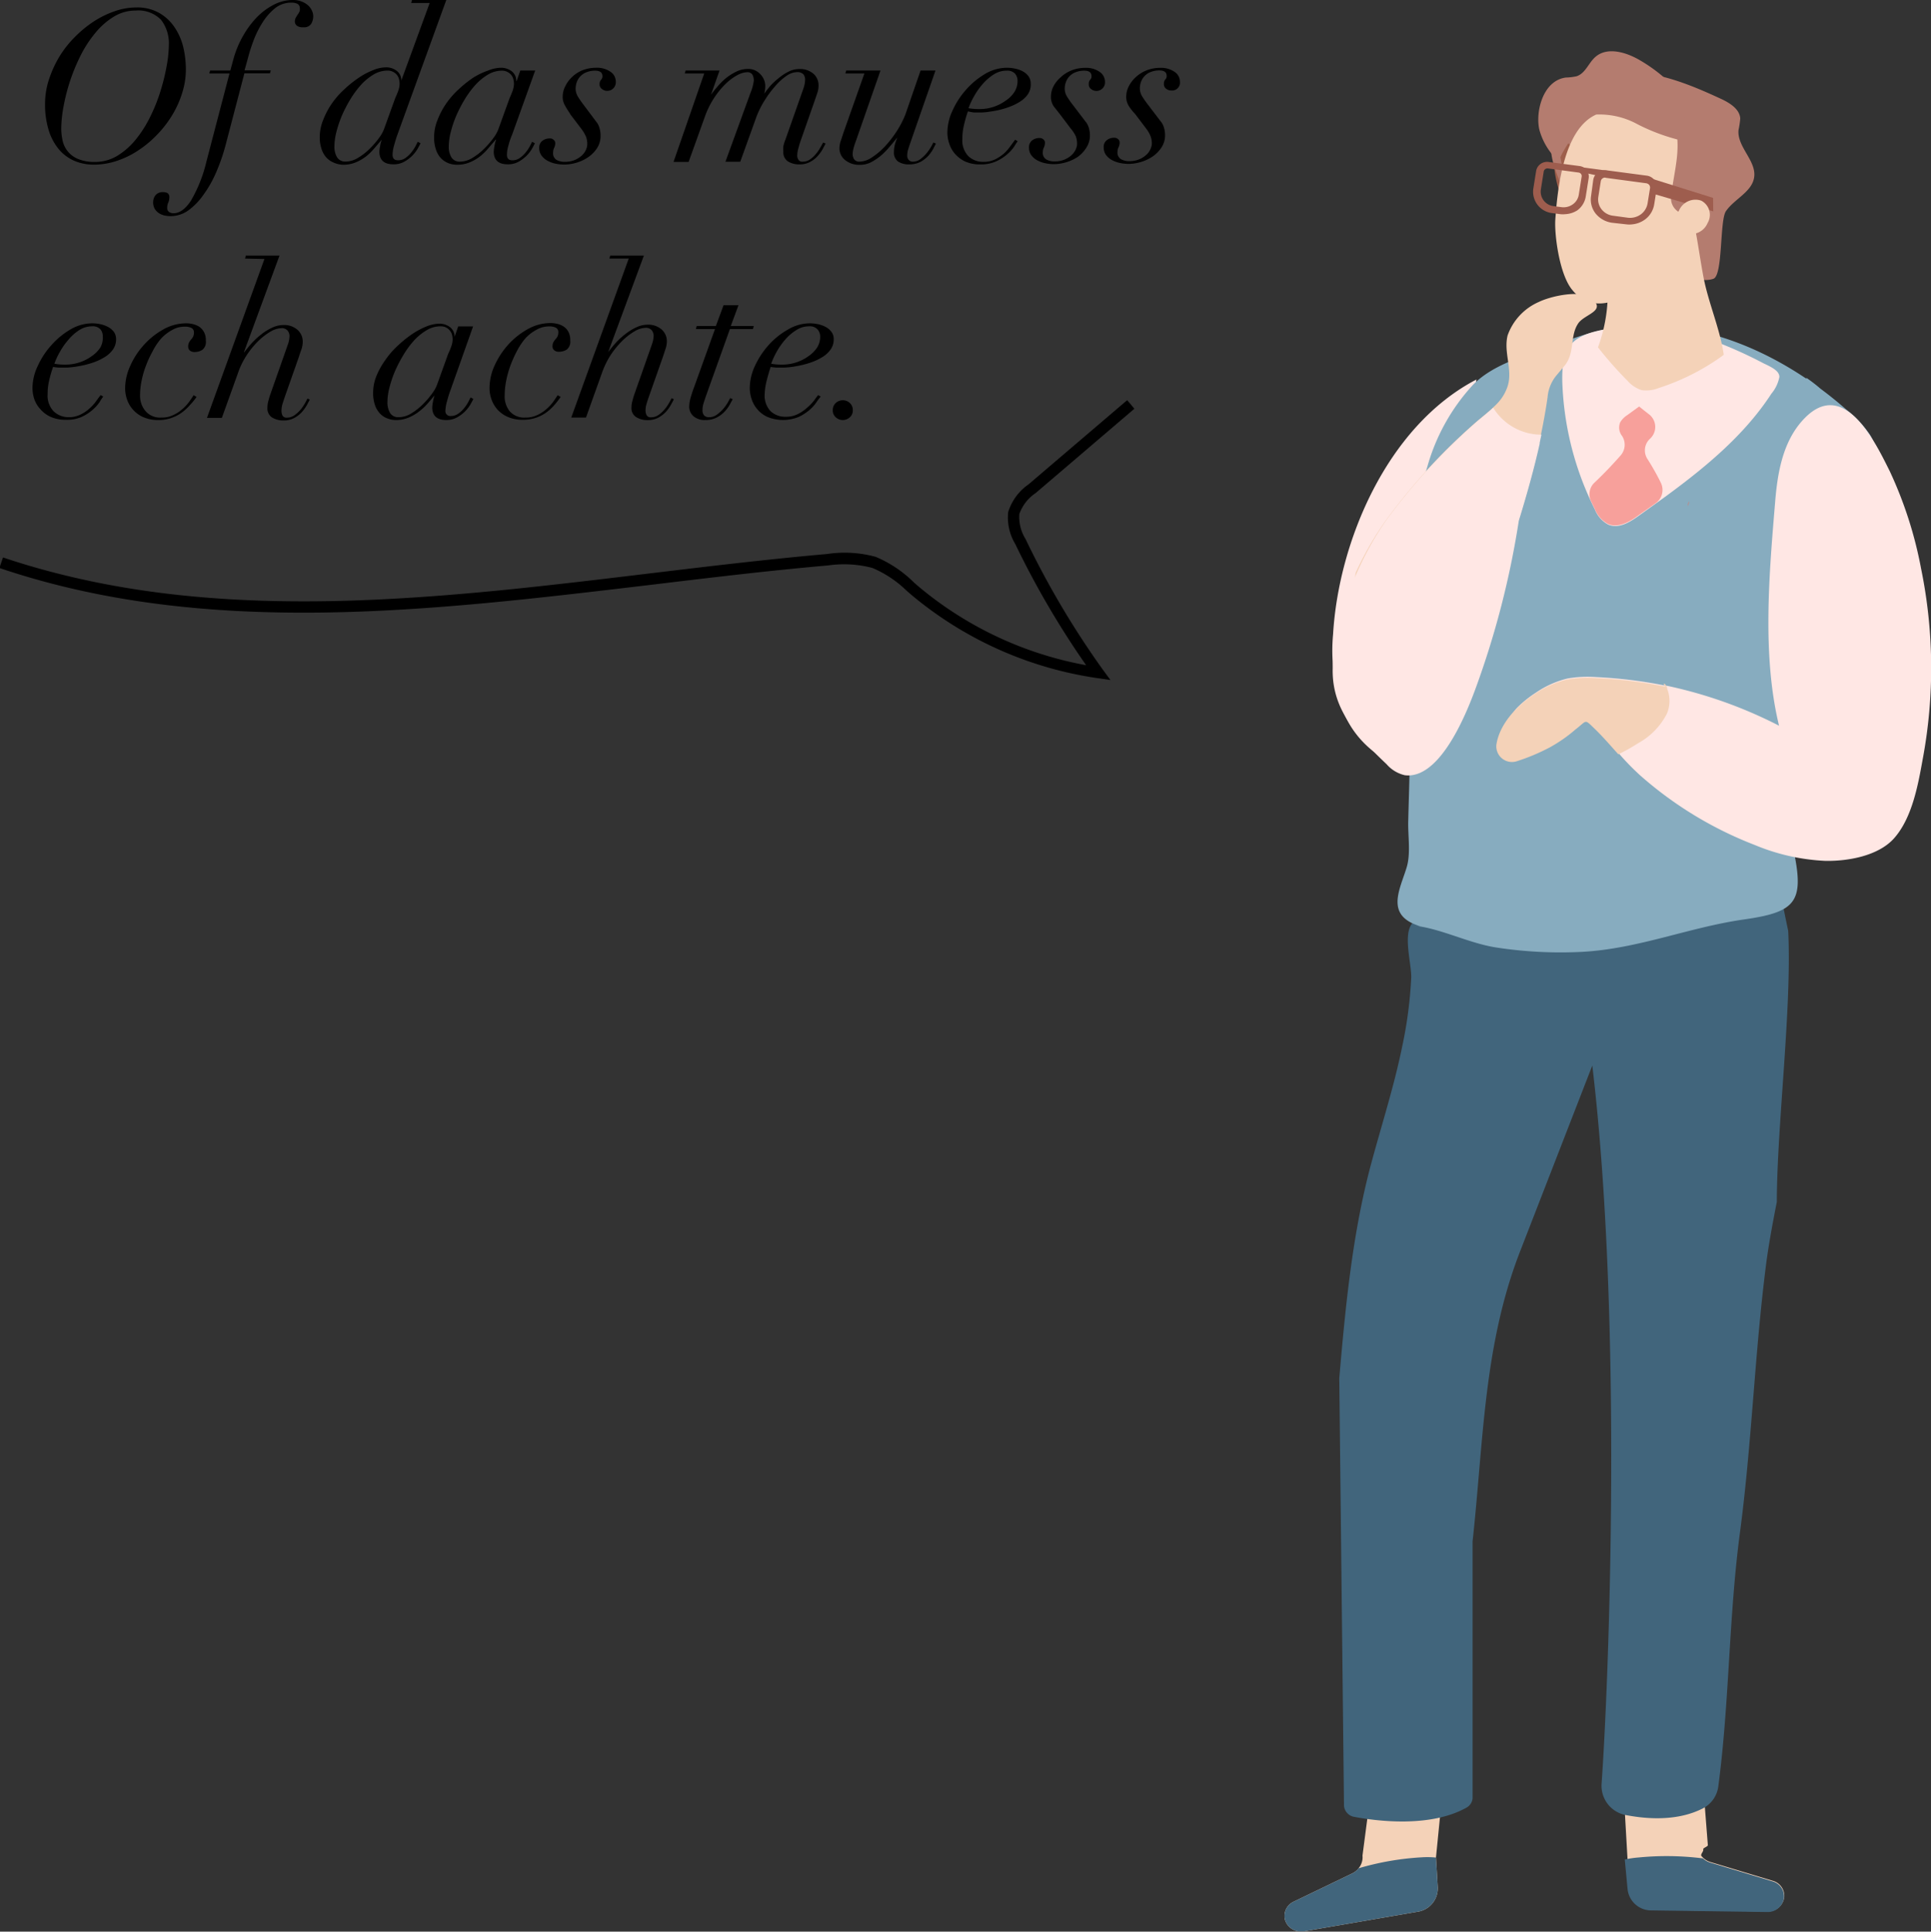
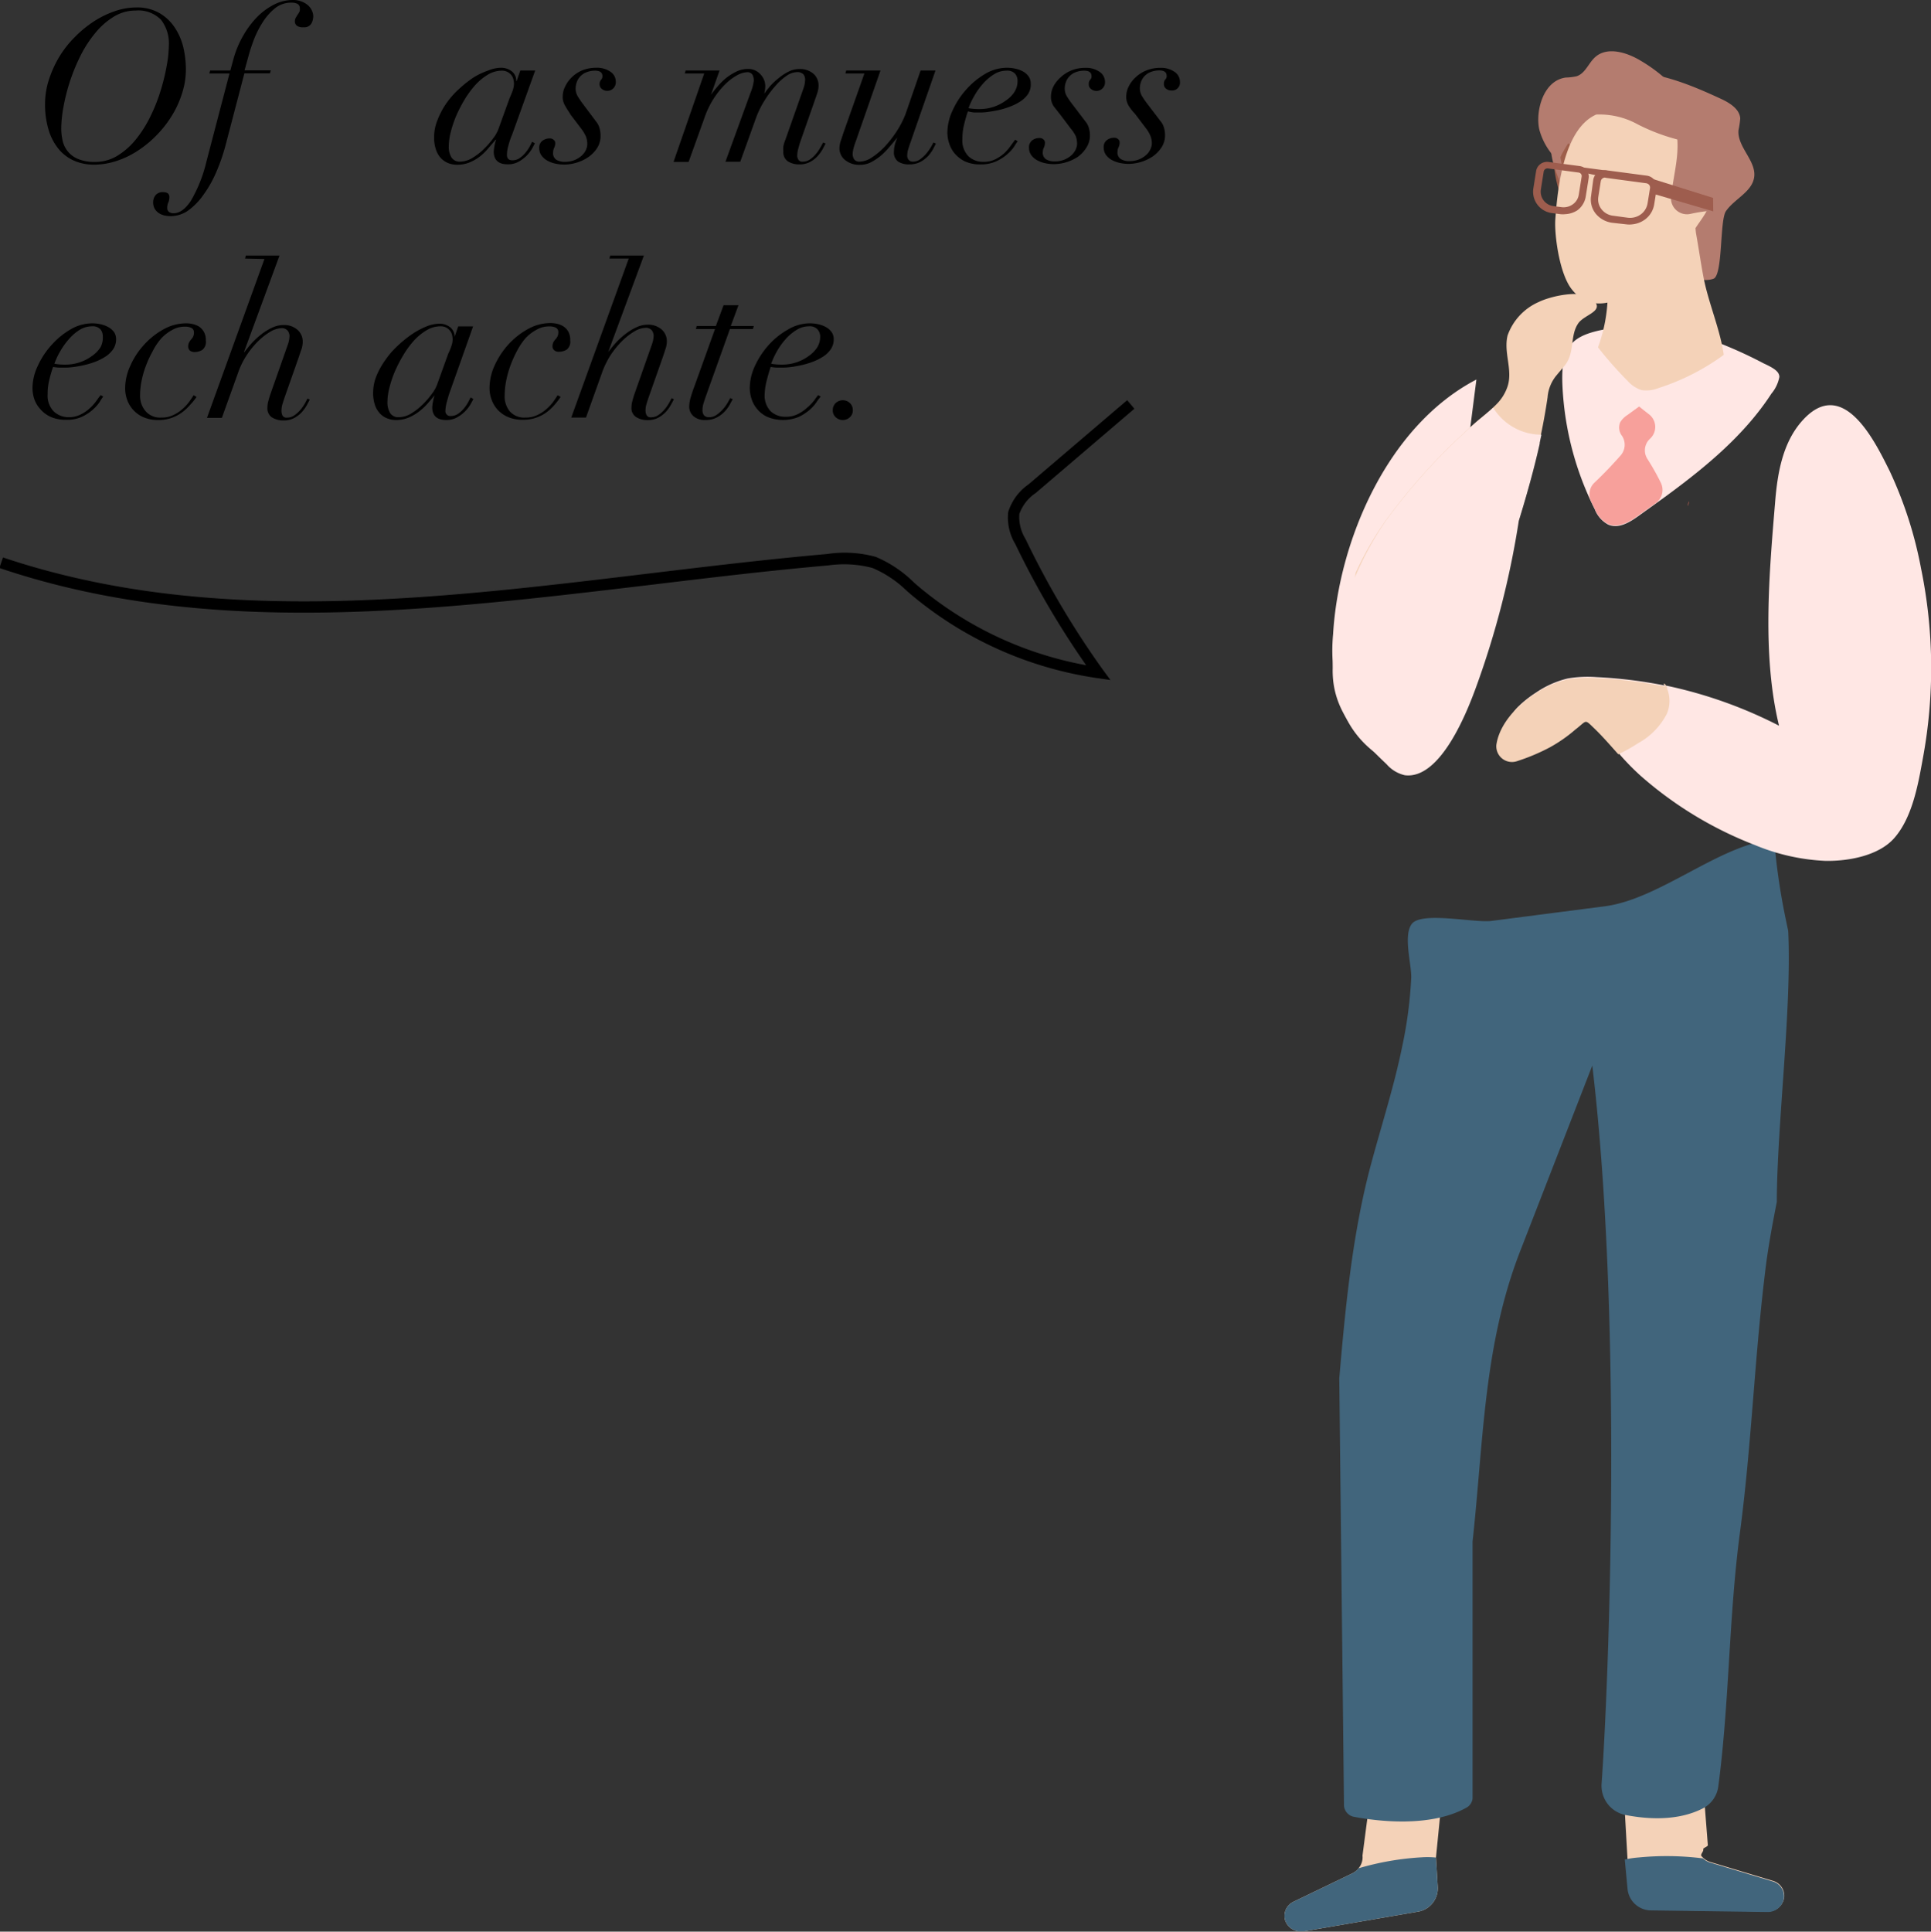
<svg xmlns="http://www.w3.org/2000/svg" id="Ebene_1" data-name="Ebene 1" viewBox="0 0 225.43 225.48">
  <rect x="0" y="0" width="225.43" height="225.48" fill="#333333" stroke="none" />
  <defs>
    <style>.cls-1{fill:#f4d2b8;}.cls-2{fill:#41657c;}.cls-3{fill:#ffe7e4;}.cls-4{fill:#87acbf;}.cls-5{fill:#9e5f4b;}.cls-6{fill:#b47c6f;}.cls-7{fill:#9e5d4e;}.cls-8{fill:#f7a09b;}.cls-9{fill:#e96c5a;}</style>
  </defs>
  <path d="M5.71,9.3a12.9,12.9,0,0,1,1.2-2.65A12.21,12.21,0,0,1,8.72,4.34a13.16,13.16,0,0,1,2.22-1.83,11.12,11.12,0,0,1,2.45-1.2A7.72,7.72,0,0,1,15.9.87a5.19,5.19,0,0,1,2.72.66,5.4,5.4,0,0,1,1.79,1.7,7.13,7.13,0,0,1,1,2.33,11.54,11.54,0,0,1,.29,2.52,9.08,9.08,0,0,1-.41,2.7,11.4,11.4,0,0,1-1.14,2.58,12.82,12.82,0,0,1-1.75,2.3,12.66,12.66,0,0,1-2.22,1.87,10.54,10.54,0,0,1-2.52,1.24,8.43,8.43,0,0,1-2.72.45,5.75,5.75,0,0,1-2.29-.46A4.94,4.94,0,0,1,6.85,17.4a6.41,6.41,0,0,1-1.17-2.22,10.22,10.22,0,0,1-.42-3.07A9.07,9.07,0,0,1,5.71,9.3Zm1.61,7.16a3,3,0,0,0,1.83,2.11,4.88,4.88,0,0,0,1.93.33,4.94,4.94,0,0,0,2.67-.75,8.4,8.4,0,0,0,2.16-1.94,13.91,13.91,0,0,0,1.68-2.69,19.84,19.84,0,0,0,1.18-3,23.79,23.79,0,0,0,.7-2.9,13.91,13.91,0,0,0,.24-2.32,4.48,4.48,0,0,0-.92-3,3.71,3.71,0,0,0-2.94-1.07,4.84,4.84,0,0,0-2.57.72,8.48,8.48,0,0,0-2.15,1.89A13.89,13.89,0,0,0,9.41,6.48a22.24,22.24,0,0,0-2,6A14.64,14.64,0,0,0,7.15,15,6.67,6.67,0,0,0,7.32,16.46Z" />
  <path d="M27.26,6.86a11.58,11.58,0,0,1,1.12-2.68A10.82,10.82,0,0,1,30,2,7.81,7.81,0,0,1,32,.53,4.83,4.83,0,0,1,34.15,0a2.7,2.7,0,0,1,1.09.19A2.34,2.34,0,0,1,36,.66a1.78,1.78,0,0,1,.43.62,1.54,1.54,0,0,1,.14.63,1.78,1.78,0,0,1-.23.85.94.94,0,0,1-.89.42A1.17,1.17,0,0,1,34.66,3a.63.63,0,0,1-.24-.48,1,1,0,0,1,.1-.44l.21-.35a1.8,1.8,0,0,0,.2-.31A.65.65,0,0,0,35,1a.57.57,0,0,0-.29-.56,1.51,1.51,0,0,0-.65-.13,3,3,0,0,0-2,.69,6.83,6.83,0,0,0-1.44,1.67,11.32,11.32,0,0,0-1,2c-.25.67-.43,1.22-.55,1.65l-.52,1.89h3.06l-.1.35H28.53L26.32,17a22,22,0,0,1-1.07,3.08,13.45,13.45,0,0,1-1.48,2.63A7.68,7.68,0,0,1,22,24.55a3.56,3.56,0,0,1-2.08.68,3.27,3.27,0,0,1-.68-.07,2.12,2.12,0,0,1-.66-.26,1.59,1.59,0,0,1-.5-.5,1.49,1.49,0,0,1-.2-.81,1.28,1.28,0,0,1,.29-.82,1.07,1.07,0,0,1,.88-.34,1,1,0,0,1,.52.12.58.58,0,0,1,.2.52,1.45,1.45,0,0,1-.12.56,1.47,1.47,0,0,0-.13.64.54.54,0,0,0,.21.47.91.91,0,0,0,.54.15c.69,0,1.36-.48,2-1.43a16.61,16.61,0,0,0,1.83-4.61L26.79,8.58H24.43l.1-.35h2.36Z" />
-   <path d="M46,17a4,4,0,0,0-.17,1.06c0,.44.21.65.63.65a1.47,1.47,0,0,0,.89-.28,3.52,3.52,0,0,0,.68-.65,5,5,0,0,0,.48-.72l.26-.51.32.17c-.08.18-.21.42-.37.7a4,4,0,0,1-.65.81,4.27,4.27,0,0,1-.92.67,2.5,2.5,0,0,1-1.22.28c-1.09,0-1.64-.49-1.64-1.49a4.58,4.58,0,0,1,.08-.61,4,4,0,0,1,.2-.78h0l-.8.93a7,7,0,0,1-1,1,5.37,5.37,0,0,1-1.23.72,3.73,3.73,0,0,1-1.49.28A2.81,2.81,0,0,1,39,19a2.49,2.49,0,0,1-.86-.57,2.69,2.69,0,0,1-.59-1A4.23,4.23,0,0,1,37.33,16a5.2,5.2,0,0,1,.4-2,9,9,0,0,1,1-1.9,9.73,9.73,0,0,1,1.47-1.68,13.69,13.69,0,0,1,1.69-1.35,8.36,8.36,0,0,1,1.69-.89,4,4,0,0,1,1.48-.32,2,2,0,0,1,1.27.42,1.38,1.38,0,0,1,.52,1.12h0L50.16.35H48l.1-.35h4L46.38,15.76C46.23,16.19,46.1,16.61,46,17Zm.57-6.66a2.17,2.17,0,0,0,.08-.58,2.1,2.1,0,0,0-.06-.48,1.29,1.29,0,0,0-.66-.87,1.37,1.37,0,0,0-.72-.17,3.2,3.2,0,0,0-1.6.46,6.57,6.57,0,0,0-1.47,1.21,11.14,11.14,0,0,0-1.25,1.7,15.44,15.44,0,0,0-1,1.94,13.61,13.61,0,0,0-.63,1.9,7,7,0,0,0-.22,1.62,2.37,2.37,0,0,0,.31,1.29,1.12,1.12,0,0,0,1,.5,2.85,2.85,0,0,0,1.47-.45,7,7,0,0,0,1.36-1.07,9.85,9.85,0,0,0,1.07-1.24,4.17,4.17,0,0,0,.57-1l1.32-3.65Q46.48,10.7,46.57,10.35Z" />
  <path d="M59.35,17a4,4,0,0,0-.17,1.06c0,.44.21.65.63.65a1.47,1.47,0,0,0,.89-.28,3.52,3.52,0,0,0,.68-.65,4.29,4.29,0,0,0,.48-.72l.26-.51.32.17c-.08.18-.21.42-.37.7a4,4,0,0,1-.65.81,4.27,4.27,0,0,1-.92.67,2.5,2.5,0,0,1-1.22.28c-1.09,0-1.64-.49-1.64-1.49a4.58,4.58,0,0,1,.08-.61,4,4,0,0,1,.2-.78h-.05l-.8.93a7,7,0,0,1-1,1,5.37,5.37,0,0,1-1.23.72,3.73,3.73,0,0,1-1.49.28,2.81,2.81,0,0,1-1-.18,2.49,2.49,0,0,1-.86-.57,2.69,2.69,0,0,1-.59-1A4.23,4.23,0,0,1,50.68,16a5.2,5.2,0,0,1,.4-2,9,9,0,0,1,1-1.9,9.73,9.73,0,0,1,1.47-1.68,13.69,13.69,0,0,1,1.69-1.35A8.36,8.36,0,0,1,57,8.23a4,4,0,0,1,1.48-.32,2,2,0,0,1,1.27.42,1.38,1.38,0,0,1,.52,1.12h.05l.42-1.22h1.74l-2.71,7.53C59.58,16.19,59.45,16.61,59.35,17Zm.57-6.66A2.17,2.17,0,0,0,60,9.77a2.1,2.1,0,0,0-.06-.48,1.29,1.29,0,0,0-.66-.87,1.37,1.37,0,0,0-.72-.17,3.2,3.2,0,0,0-1.6.46,6.57,6.57,0,0,0-1.47,1.21,11.14,11.14,0,0,0-1.25,1.7,16.91,16.91,0,0,0-1,1.94,13.61,13.61,0,0,0-.63,1.9,7,7,0,0,0-.22,1.62,2.37,2.37,0,0,0,.31,1.29,1.13,1.13,0,0,0,1,.5,2.85,2.85,0,0,0,1.47-.45,7,7,0,0,0,1.36-1.07,9.85,9.85,0,0,0,1.07-1.24,4.17,4.17,0,0,0,.57-1l1.32-3.65Q59.83,10.7,59.92,10.35Z" />
  <path d="M66,12.39a2,2,0,0,1-.31-1.15,2.61,2.61,0,0,1,.3-1.17A3.68,3.68,0,0,1,66.77,9,4,4,0,0,1,68,8.2a4.35,4.35,0,0,1,1.58-.29,2.76,2.76,0,0,1,1.68.46,1.39,1.39,0,0,1,.63,1.18,1,1,0,0,1-1.62.84A.66.66,0,0,1,70,9.82a.7.7,0,0,1,.17-.51.58.58,0,0,0,.16-.41c0-.43-.28-.65-.85-.65a2.67,2.67,0,0,0-1,.18,1.92,1.92,0,0,0-.72.47,1.89,1.89,0,0,0-.42.67,2.21,2.21,0,0,0-.14.75,1.8,1.8,0,0,0,.25.93,10.85,10.85,0,0,0,.69,1L69.6,14.2A2,2,0,0,1,70,15a2.91,2.91,0,0,1,.11.83,2.6,2.6,0,0,1-.42,1.48,3.69,3.69,0,0,1-1.06,1.06,4.82,4.82,0,0,1-1.36.63,5,5,0,0,1-1.38.21,4.94,4.94,0,0,1-1.1-.12,3.34,3.34,0,0,1-.93-.36,2.12,2.12,0,0,1-.66-.6,1.48,1.48,0,0,1-.25-.83,1,1,0,0,1,.36-.86,1.43,1.43,0,0,1,.91-.28.59.59,0,0,1,.41.16.46.46,0,0,1,.19.38,1.18,1.18,0,0,1-.13.56,1.34,1.34,0,0,0-.12.56.89.89,0,0,0,.38.83,1.91,1.91,0,0,0,1,.24,3,3,0,0,0,1.11-.2,2.9,2.9,0,0,0,.82-.5,2.06,2.06,0,0,0,.51-.67,1.74,1.74,0,0,0,.17-.69,2.36,2.36,0,0,0-.16-.9,4.69,4.69,0,0,0-.53-.89l-1.25-1.64C66.39,13,66.17,12.72,66,12.39Z" />
  <path d="M79.94,8.58l.1-.35H84L83,11.06h0c.2-.28.45-.59.75-.94a8,8,0,0,1,1-1,6.64,6.64,0,0,1,1.21-.76,3,3,0,0,1,1.3-.31,1.87,1.87,0,0,1,1.45.56A2,2,0,0,1,89.34,10a4,4,0,0,1-.12.94h0c.16-.24.39-.53.67-.87a7.79,7.79,0,0,1,1-.94,5.88,5.88,0,0,1,1.15-.76,2.74,2.74,0,0,1,1.24-.31A2.38,2.38,0,0,1,95,8.64,1.81,1.81,0,0,1,95.56,10a2.63,2.63,0,0,1-.14.83c-.09.28-.2.6-.34,1l-1.61,4.6c-.1.29-.19.58-.27.9a3.08,3.08,0,0,0-.13.84.89.89,0,0,0,.13.46.52.52,0,0,0,.52.24,1.42,1.42,0,0,0,.82-.25,2.92,2.92,0,0,0,.67-.6,4.62,4.62,0,0,0,.52-.73c.15-.26.27-.47.37-.66l.28.13-.35.66a4.14,4.14,0,0,1-.58.8,3.26,3.26,0,0,1-.89.69,2.55,2.55,0,0,1-1.24.28A2.45,2.45,0,0,1,92,18.85a1.26,1.26,0,0,1-.55-1.15,4.21,4.21,0,0,1,0-.62,4.28,4.28,0,0,1,.25-.8l2.09-5.94a3.38,3.38,0,0,0,.2-1,1,1,0,0,0-.2-.67,1,1,0,0,0-.77-.25,2.23,2.23,0,0,0-1.18.42A6.71,6.71,0,0,0,90.55,10a12.06,12.06,0,0,0-1.26,1.68,10.89,10.89,0,0,0-1,2l-1.87,5.2H84.69l2.91-8A5.59,5.59,0,0,0,88,9.42a1.37,1.37,0,0,0-.17-.72.7.7,0,0,0-.63-.27,2.61,2.61,0,0,0-1.1.33,6.27,6.27,0,0,0-1.36,1,9.69,9.69,0,0,0-1.35,1.64,10.06,10.06,0,0,0-1.13,2.3l-1.87,5.2H78.63L82.21,8.58Z" />
  <path d="M102.79,8.23l-2.86,8.2a9,9,0,0,0-.3.94,3.06,3.06,0,0,0-.09.61,1.12,1.12,0,0,0,.18.62.73.73,0,0,0,.64.27,2.71,2.71,0,0,0,1.45-.51,8.53,8.53,0,0,0,1.53-1.3,12.91,12.91,0,0,0,1.37-1.78,11,11,0,0,0,1-1.95l1.76-5.1h1.74l-2.93,8.43c-.09.25-.17.5-.25.76a2.42,2.42,0,0,0-.12.73.75.75,0,0,0,.17.51.63.63,0,0,0,.52.21,1.4,1.4,0,0,0,.81-.27,4.26,4.26,0,0,0,.7-.64,5.86,5.86,0,0,0,.53-.73,4.67,4.67,0,0,0,.32-.6l.3.13c-.06.13-.17.33-.31.61a4.44,4.44,0,0,1-.58.82,3.69,3.69,0,0,1-.92.71,2.8,2.8,0,0,1-1.3.29,2.28,2.28,0,0,1-1.3-.33,1.29,1.29,0,0,1-.49-1.13,3.52,3.52,0,0,1,.1-.81,8.39,8.39,0,0,1,.3-.88l0,0c-.23.29-.51.63-.83,1a9.46,9.46,0,0,1-1,1.05,6.81,6.81,0,0,1-1.19.82,2.79,2.79,0,0,1-1.3.33,2.62,2.62,0,0,1-1.69-.49A1.75,1.75,0,0,1,98,17.25a2.75,2.75,0,0,1,.18-.88l.3-.91,2.43-6.88H98.69l.1-.35Z" />
  <path d="M118.41,17.09a4.34,4.34,0,0,1-.83.92,5.13,5.13,0,0,1-1.28.82,4.19,4.19,0,0,1-1.82.36,4.24,4.24,0,0,1-1.81-.34,3.78,3.78,0,0,1-1.19-.9,3.44,3.44,0,0,1-.67-1.21,4.13,4.13,0,0,1-.21-1.28,6.14,6.14,0,0,1,.61-2.57,9.49,9.49,0,0,1,1.59-2.44A9.18,9.18,0,0,1,115,8.63a5,5,0,0,1,2.54-.72,4.17,4.17,0,0,1,1,.11,3.1,3.1,0,0,1,.9.33,2,2,0,0,1,.65.58,1.43,1.43,0,0,1,.24.84A2,2,0,0,1,120,11a3.24,3.24,0,0,1-.93.87,6.3,6.3,0,0,1-1.25.61,9.38,9.38,0,0,1-1.33.39c-.43.09-.83.15-1.18.2s-.62.06-.79.06-.55,0-.82,0A5.92,5.92,0,0,1,113,13a13.44,13.44,0,0,0-.46,1.58,6.78,6.78,0,0,0-.19,1.65,2.62,2.62,0,0,0,.7,2,2.45,2.45,0,0,0,1.76.66,3,3,0,0,0,1.41-.31,4.85,4.85,0,0,0,1.06-.73A5.42,5.42,0,0,0,118,17l.51-.69.3.18A5.4,5.4,0,0,0,118.41,17.09Zm.09-8.49a1.24,1.24,0,0,0-1-.35A2.73,2.73,0,0,0,116,8.7a5.84,5.84,0,0,0-1.28,1.11,8.21,8.21,0,0,0-1,1.42,8.13,8.13,0,0,0-.65,1.4,7,7,0,0,0,1.27.1,5.13,5.13,0,0,0,3.09-1,3.42,3.42,0,0,0,1-1,2.37,2.37,0,0,0,.36-1.24A1.26,1.26,0,0,0,118.5,8.6Z" />
  <path d="M123,12.39a2,2,0,0,1-.31-1.15,2.61,2.61,0,0,1,.3-1.17A3.68,3.68,0,0,1,123.85,9a4,4,0,0,1,1.26-.79,4.26,4.26,0,0,1,1.57-.29,2.76,2.76,0,0,1,1.68.46A1.4,1.4,0,0,1,129,9.55a1,1,0,0,1-1.63.84.65.65,0,0,1-.26-.57.69.69,0,0,1,.16-.51.54.54,0,0,0,.16-.41c0-.43-.28-.65-.85-.65a2.71,2.71,0,0,0-1,.18,1.92,1.92,0,0,0-.72.47,1.89,1.89,0,0,0-.42.67,2.21,2.21,0,0,0-.14.75,1.8,1.8,0,0,0,.25.93,11.21,11.21,0,0,0,.7,1l1.46,1.92a2,2,0,0,1,.41.78,2.92,2.92,0,0,1,.12.83,2.6,2.6,0,0,1-.43,1.48,3.78,3.78,0,0,1-1,1.06,5.2,5.2,0,0,1-2.75.84,4.79,4.79,0,0,1-1.09-.12,3.4,3.4,0,0,1-.94-.36,2.12,2.12,0,0,1-.66-.6,1.47,1.47,0,0,1-.24-.83,1,1,0,0,1,.36-.86,1.4,1.4,0,0,1,.9-.28.59.59,0,0,1,.41.16.46.46,0,0,1,.19.38,1.31,1.31,0,0,1-.12.56,1.21,1.21,0,0,0-.13.56.88.88,0,0,0,.39.83,1.85,1.85,0,0,0,1,.24,2.93,2.93,0,0,0,1.11-.2,2.77,2.77,0,0,0,.82-.5,2.06,2.06,0,0,0,.51-.67,1.59,1.59,0,0,0,.17-.69,2.36,2.36,0,0,0-.16-.9A4.21,4.21,0,0,0,125,15l-1.24-1.64C123.48,13,123.25,12.72,123,12.39Z" />
  <path d="M131.79,12.39a2,2,0,0,1-.31-1.15,2.61,2.61,0,0,1,.3-1.17A3.68,3.68,0,0,1,132.6,9a4,4,0,0,1,1.26-.79,4.26,4.26,0,0,1,1.57-.29,2.76,2.76,0,0,1,1.68.46,1.38,1.38,0,0,1,.64,1.18.91.91,0,0,1-1,1,.93.93,0,0,1-.61-.2.65.65,0,0,1-.26-.57.69.69,0,0,1,.16-.51.54.54,0,0,0,.16-.41c0-.43-.28-.65-.85-.65a2.71,2.71,0,0,0-1,.18,1.92,1.92,0,0,0-.72.47,1.89,1.89,0,0,0-.42.67,2.21,2.21,0,0,0-.14.75,1.91,1.91,0,0,0,.25.93,11.21,11.21,0,0,0,.7,1l1.46,1.92a2,2,0,0,1,.41.78,2.92,2.92,0,0,1,.12.83,2.53,2.53,0,0,1-.43,1.48,3.78,3.78,0,0,1-1.05,1.06,5.2,5.2,0,0,1-2.75.84,4.79,4.79,0,0,1-1.09-.12,3.4,3.4,0,0,1-.94-.36,2.12,2.12,0,0,1-.66-.6,1.47,1.47,0,0,1-.24-.83,1,1,0,0,1,.36-.86,1.4,1.4,0,0,1,.9-.28.59.59,0,0,1,.41.16.46.46,0,0,1,.19.38,1.31,1.31,0,0,1-.12.56,1.21,1.21,0,0,0-.13.56.88.88,0,0,0,.39.83,1.85,1.85,0,0,0,1,.24,2.93,2.93,0,0,0,1.11-.2,2.77,2.77,0,0,0,.82-.5,1.82,1.82,0,0,0,.51-.67,1.61,1.61,0,0,0,.18-.69,2.37,2.37,0,0,0-.17-.9,3.82,3.82,0,0,0-.53-.89l-1.24-1.64C132.23,13,132,12.72,131.79,12.39Z" />
  <path d="M11.63,46.93a4.89,4.89,0,0,1-.83.92,5.43,5.43,0,0,1-1.28.82A4.19,4.19,0,0,1,7.7,49a4.23,4.23,0,0,1-1.81-.35,3.5,3.5,0,0,1-1.19-.9A3.39,3.39,0,0,1,4,46.58a4.23,4.23,0,0,1-.21-1.28,6.07,6.07,0,0,1,.61-2.57A9.49,9.49,0,0,1,6,40.29a9,9,0,0,1,2.22-1.83,5,5,0,0,1,2.54-.72,4.77,4.77,0,0,1,1,.11,3.43,3.43,0,0,1,.9.34,2.11,2.11,0,0,1,.65.57,1.43,1.43,0,0,1,.24.84,2,2,0,0,1-.36,1.19,3.24,3.24,0,0,1-.93.87,6.9,6.9,0,0,1-1.25.61,10.8,10.8,0,0,1-1.33.38c-.44.09-.83.16-1.19.2a7.59,7.59,0,0,1-.78.06l-.82,0a5.73,5.73,0,0,1-.69-.08,14,14,0,0,0-.46,1.58A6.78,6.78,0,0,0,5.56,46a2.66,2.66,0,0,0,.69,2A2.53,2.53,0,0,0,8,48.7a3,3,0,0,0,1.4-.31,4.39,4.39,0,0,0,1.07-.73,5,5,0,0,0,.77-.86c.21-.29.38-.52.51-.68l.3.17A5.77,5.77,0,0,0,11.63,46.93Zm.09-8.49a1.21,1.21,0,0,0-1-.35,2.73,2.73,0,0,0-1.48.45A5.54,5.54,0,0,0,8,39.64a8.21,8.21,0,0,0-1,1.42,8.13,8.13,0,0,0-.65,1.4,7,7,0,0,0,1.27.1,5.25,5.25,0,0,0,1.69-.27,5,5,0,0,0,1.4-.72,3.57,3.57,0,0,0,1-1A2.34,2.34,0,0,0,12,39.28,1.24,1.24,0,0,0,11.72,38.44Z" />
  <path d="M22.2,47.25a5.63,5.63,0,0,1-.94.88,4.56,4.56,0,0,1-2.8.9,4.24,4.24,0,0,1-1.64-.3,3.44,3.44,0,0,1-1.2-.81,3.39,3.39,0,0,1-.75-1.18,4,4,0,0,1-.26-1.44,6.3,6.3,0,0,1,.6-2.6,9,9,0,0,1,1.59-2.44,8.79,8.79,0,0,1,2.27-1.81,5.43,5.43,0,0,1,2.65-.71,3.31,3.31,0,0,1,.83.1,2.25,2.25,0,0,1,.74.32,1.86,1.86,0,0,1,.53.61,2,2,0,0,1,.21,1,1.17,1.17,0,0,1-.41,1.07,1.68,1.68,0,0,1-.86.25.85.85,0,0,1-.62-.19.63.63,0,0,1-.17-.43,1,1,0,0,1,.1-.49,1.56,1.56,0,0,1,.23-.34,1.65,1.65,0,0,0,.24-.33,1.12,1.12,0,0,0,.1-.49.56.56,0,0,0-.29-.54,1.69,1.69,0,0,0-.78-.15,2.9,2.9,0,0,0-1.49.4,4.84,4.84,0,0,0-1.28,1,7.17,7.17,0,0,0-1,1.51A12.27,12.27,0,0,0,17,42.79a10.79,10.79,0,0,0-.49,1.76,8.56,8.56,0,0,0-.16,1.59A2.76,2.76,0,0,0,17,48a2.25,2.25,0,0,0,1.87.74,3,3,0,0,0,1.29-.26,4.23,4.23,0,0,0,1.05-.66,5,5,0,0,0,.82-.85q.35-.47.57-.84l.35.2A7.39,7.39,0,0,1,22.2,47.25Z" />
  <path d="M28.61,30.18l.09-.35h3.93L28.48,41.1h.05c.25-.33.54-.69.87-1.06a8.85,8.85,0,0,1,1.09-1,6,6,0,0,1,1.26-.78,3.06,3.06,0,0,1,1.33-.32,2.34,2.34,0,0,1,1.65.56,1.81,1.81,0,0,1,.61,1.38,2.68,2.68,0,0,1-.13.84c-.1.27-.21.6-.34,1l-1.62,4.6c-.09.28-.19.56-.27.83a2.84,2.84,0,0,0-.12.81,1.26,1.26,0,0,0,.12.55.53.53,0,0,0,.52.24,1.48,1.48,0,0,0,.82-.24,3.91,3.91,0,0,0,.69-.6,5.2,5.2,0,0,0,.53-.73c.15-.26.27-.48.35-.66l.27.12c-.08.17-.2.39-.34.66a4.61,4.61,0,0,1-.59.81,3.38,3.38,0,0,1-.88.68,2.55,2.55,0,0,1-1.24.29,2.49,2.49,0,0,1-1.35-.35,1.25,1.25,0,0,1-.54-1.14,2.74,2.74,0,0,1,.08-.68c.06-.23.13-.48.21-.74l2.09-5.94a3.38,3.38,0,0,0,.2-1,1.08,1.08,0,0,0-.21-.62.86.86,0,0,0-.76-.3,2.71,2.71,0,0,0-1.27.41,7.41,7.41,0,0,0-1.44,1.12,10,10,0,0,0-1.35,1.67,9.09,9.09,0,0,0-1,2.07l-1.87,5.2H24.16l6.71-18.55Z" />
  <path d="M52.19,46.84A4.07,4.07,0,0,0,52,47.91a.57.57,0,0,0,.63.65,1.48,1.48,0,0,0,.89-.29,3.24,3.24,0,0,0,.68-.65,4.29,4.29,0,0,0,.48-.72l.26-.51.32.18c-.08.18-.21.41-.37.69a4.12,4.12,0,0,1-1.57,1.48,2.5,2.5,0,0,1-1.22.29c-1.09,0-1.64-.5-1.64-1.49a4.39,4.39,0,0,1,.08-.61,4.34,4.34,0,0,1,.2-.79h0c-.24.29-.5.6-.8.94a7,7,0,0,1-1,.94,5.37,5.37,0,0,1-1.23.72,3.74,3.74,0,0,1-1.49.29,2.62,2.62,0,0,1-1-.19,2.24,2.24,0,0,1-.86-.57,2.65,2.65,0,0,1-.59-1,4.29,4.29,0,0,1-.21-1.42,5.24,5.24,0,0,1,.4-2A9.23,9.23,0,0,1,45,42a9.73,9.73,0,0,1,1.47-1.68A13.58,13.58,0,0,1,48.11,39a9,9,0,0,1,1.69-.9,4.26,4.26,0,0,1,1.48-.32,2,2,0,0,1,1.27.42,1.39,1.39,0,0,1,.52,1.12h0l.42-1.22h1.74L52.57,45.6C52.42,46,52.29,46.44,52.19,46.84Zm.57-6.65a2.24,2.24,0,0,0,.08-.59,2.17,2.17,0,0,0-.06-.48,1.23,1.23,0,0,0-.22-.48,1.4,1.4,0,0,0-.44-.39,1.37,1.37,0,0,0-.72-.16,3.1,3.1,0,0,0-1.6.46,6.51,6.51,0,0,0-1.47,1.2,10.77,10.77,0,0,0-1.25,1.71,16.13,16.13,0,0,0-1,1.94,13.19,13.19,0,0,0-.63,1.9,6.84,6.84,0,0,0-.22,1.61,2.41,2.41,0,0,0,.31,1.3,1.11,1.11,0,0,0,1,.49,2.83,2.83,0,0,0,1.47-.44,7.37,7.37,0,0,0,1.36-1.07,9.9,9.9,0,0,0,1.07-1.25,4.15,4.15,0,0,0,.57-1l1.32-3.66C52.57,40.79,52.7,40.41,52.76,40.19Z" />
  <path d="M64.74,47.25a5.63,5.63,0,0,1-.94.88A4.56,4.56,0,0,1,61,49a4.24,4.24,0,0,1-1.64-.3,3.57,3.57,0,0,1-1.21-.81,3.52,3.52,0,0,1-.74-1.18,3.84,3.84,0,0,1-.26-1.44,6.28,6.28,0,0,1,.59-2.6,9.49,9.49,0,0,1,1.59-2.44,8.84,8.84,0,0,1,2.28-1.81,5.4,5.4,0,0,1,2.65-.71,3.31,3.31,0,0,1,.83.1,2.19,2.19,0,0,1,.73.32,1.78,1.78,0,0,1,.54.61,2,2,0,0,1,.21,1,1.17,1.17,0,0,1-.41,1.07,1.71,1.71,0,0,1-.86.25.83.83,0,0,1-.62-.19.6.6,0,0,1-.18-.43,1.12,1.12,0,0,1,.1-.49,2.08,2.08,0,0,1,.24-.34,1.65,1.65,0,0,0,.24-.33,1.12,1.12,0,0,0,.1-.49.56.56,0,0,0-.29-.54,1.69,1.69,0,0,0-.78-.15,2.9,2.9,0,0,0-1.49.4,4.88,4.88,0,0,0-1.29,1,8,8,0,0,0-1,1.51,13.52,13.52,0,0,0-.77,1.74,11.84,11.84,0,0,0-.48,1.76,8.56,8.56,0,0,0-.16,1.59A2.76,2.76,0,0,0,59.5,48a2.25,2.25,0,0,0,1.87.74,3,3,0,0,0,1.28-.26,4.29,4.29,0,0,0,1.06-.66,5.46,5.46,0,0,0,.82-.85q.34-.47.57-.84l.35.2A8.45,8.45,0,0,1,64.74,47.25Z" />
  <path d="M71.14,30.18l.1-.35h3.93L71,41.1h0c.25-.33.54-.69.87-1.06A8.19,8.19,0,0,1,73,39a6,6,0,0,1,1.26-.78,3.06,3.06,0,0,1,1.33-.32,2.37,2.37,0,0,1,1.65.56,1.81,1.81,0,0,1,.61,1.38,2.69,2.69,0,0,1-.14.84l-.33,1-1.62,4.6c-.1.28-.19.56-.27.83a2.54,2.54,0,0,0-.13.81,1.14,1.14,0,0,0,.13.55.52.52,0,0,0,.52.24,1.48,1.48,0,0,0,.82-.24,3.53,3.53,0,0,0,.68-.6,4.58,4.58,0,0,0,.54-.73c.15-.26.26-.48.35-.66l.27.12c-.08.17-.2.39-.35.66a4.53,4.53,0,0,1-.58.81,3.56,3.56,0,0,1-.88.68,2.59,2.59,0,0,1-1.25.29,2.45,2.45,0,0,1-1.34-.35,1.23,1.23,0,0,1-.55-1.14,2.77,2.77,0,0,1,.09-.68c.06-.23.13-.48.21-.74l2.09-5.94a3.38,3.38,0,0,0,.2-1,1.08,1.08,0,0,0-.21-.62.87.87,0,0,0-.76-.3,2.67,2.67,0,0,0-1.27.41,7.41,7.41,0,0,0-1.44,1.12,10.6,10.6,0,0,0-1.36,1.67,10,10,0,0,0-1,2.07l-1.86,5.2H66.69L73.4,30.18Z" />
  <path d="M86.21,35.63l-.9,2.43H88l-.1.35H85.21l-2.83,7.91c-.08.25-.17.5-.25.77a2.71,2.71,0,0,0-.12.79.93.93,0,0,0,.18.6.76.76,0,0,0,.61.22,1.5,1.5,0,0,0,.85-.27,4.28,4.28,0,0,0,.72-.63,5.24,5.24,0,0,0,.55-.74c.14-.25.25-.44.32-.59l.3.12-.33.61a4.2,4.2,0,0,1-.59.82,3.47,3.47,0,0,1-.94.71,2.75,2.75,0,0,1-1.33.3,2,2,0,0,1-1.41-.46,1.49,1.49,0,0,1-.48-1.11,4.23,4.23,0,0,1,.19-1.13c.13-.42.25-.81.39-1.16l2.43-6.76H81.24l.09-.35h2.24l.9-2.43Z" />
  <path d="M95.33,46.93a4.81,4.81,0,0,1-.82.92,5.64,5.64,0,0,1-1.28.82,4.82,4.82,0,0,1-3.63,0,3.32,3.32,0,0,1-1.19-.9,3.39,3.39,0,0,1-.67-1.2,4.23,4.23,0,0,1-.21-1.28,6.2,6.2,0,0,1,.6-2.57,9.8,9.8,0,0,1,1.6-2.44A8.81,8.81,0,0,1,92,38.46a5,5,0,0,1,2.54-.72,4.77,4.77,0,0,1,1,.11,3.57,3.57,0,0,1,.9.34,2,2,0,0,1,.64.57,1.37,1.37,0,0,1,.25.84,2,2,0,0,1-.36,1.19,3.24,3.24,0,0,1-.93.87,6.69,6.69,0,0,1-1.26.61,10.32,10.32,0,0,1-1.33.38c-.43.09-.82.16-1.18.2a7.79,7.79,0,0,1-.78.06l-.82,0a5.92,5.92,0,0,1-.7-.08c-.18.53-.33,1.06-.46,1.58A7.32,7.32,0,0,0,89.27,46a2.66,2.66,0,0,0,.69,2,2.51,2.51,0,0,0,1.77.65,3,3,0,0,0,1.4-.31,4.59,4.59,0,0,0,1.07-.73A5.48,5.48,0,0,0,95,46.8c.21-.29.38-.52.51-.68l.3.17A7.12,7.12,0,0,0,95.33,46.93Zm.1-8.49a1.22,1.22,0,0,0-1-.35,2.7,2.7,0,0,0-1.48.45,5.54,5.54,0,0,0-1.28,1.1,8.26,8.26,0,0,0-1,1.42,8.85,8.85,0,0,0-.64,1.4,7,7,0,0,0,1.26.1,5.31,5.31,0,0,0,1.7-.27,5.14,5.14,0,0,0,1.4-.72,3.57,3.57,0,0,0,1-1,2.34,2.34,0,0,0,.36-1.24A1.24,1.24,0,0,0,95.43,38.44Z" />
  <path d="M97.56,47.05a1.21,1.21,0,0,1,1.66,0,1.1,1.1,0,0,1,.34.83,1.05,1.05,0,0,1-.34.82,1.21,1.21,0,0,1-1.66,0,1.05,1.05,0,0,1-.34-.82A1.1,1.1,0,0,1,97.56,47.05Z" />
  <path class="cls-1" d="M169.37,199.37l-1.73,17.46.21,3.49a2.77,2.77,0,0,1-2.37,2.84l-13.29,2.29-.19,0a1.91,1.91,0,0,1-2-1.39,1.84,1.84,0,0,1,1-2.07l6.82-3.29a2.12,2.12,0,0,0,.79-.62l.15-.21a2.06,2.06,0,0,0,.3-.85,1.86,1.86,0,0,0,0-.41l2-15.29Z" />
  <path class="cls-2" d="M167.64,216.83l.21,3.49a2.77,2.77,0,0,1-2.37,2.84l-13.29,2.29-.19,0a1.91,1.91,0,0,1-2-1.39,1.84,1.84,0,0,1,1-2.07l6.82-3.29a2.12,2.12,0,0,0,.79-.62,32.59,32.59,0,0,1,7.4-1.28A10.11,10.11,0,0,1,167.64,216.83Z" />
  <path class="cls-1" d="M189.57,209.47,190,217l.19,3.49a2.7,2.7,0,0,0,2.71,2.45l13.44.18h.18a1.91,1.91,0,0,0,1.78-1.69,1.83,1.83,0,0,0-1.34-1.89l-7.25-2.18a2.13,2.13,0,0,1-.88-.5l-.18-.18c-.2-.23.27-.54.19-.84,0-.13.55-.31.54-.45l-.51-6.5Z" />
  <path class="cls-2" d="M189.68,217.06l.33,3.49A2.77,2.77,0,0,0,192.8,223l13.48.19h.2a1.92,1.92,0,0,0,1.79-1.69,1.83,1.83,0,0,0-1.34-1.89l-7.24-2.18a2.13,2.13,0,0,1-.88-.5,33.68,33.68,0,0,0-7.51-.11A11.41,11.41,0,0,0,189.68,217.06Z" />
  <path class="cls-2" d="M208.76,108.67c-.07-.35-.15-.71-.22-1.06A75.75,75.75,0,0,1,207.12,98c-6.24.47-13.34,7-19.85,7.8L174.1,107.5c-1.95.25-8.22-1.15-9.3.37-1,1.37,0,4.7-.05,6.27a49.34,49.34,0,0,1-1.05,8c-1,4.94-2.61,9.77-3.88,14.66-2,7.85-2.77,16-3.47,24.09l.55,49.71a1.43,1.43,0,0,0,1.19,1.48c2.66.5,8.87,1.29,13.1-1.07a1.39,1.39,0,0,0,.72-1.05l0-30c1.28-11.63,1.27-22.86,5.54-33.86l8.44-21.72c3.61,30.3,1.9,72.54,1.08,83.89a3.48,3.48,0,0,0,2.94,3.62c2.5.47,6,.69,8.91-.81a3.37,3.37,0,0,0,1.78-2.55c1.31-9.9,1.21-19.68,2.52-29.58,1.4-10.52,1.71-20.84,3.06-31.38.32-2.44.78-4.86,1.25-7.27C207.45,131.32,209.2,117.65,208.76,108.67Z" />
  <path class="cls-3" d="M172.36,44.3c-10.49,5.47-16.1,19-16.73,29.72a20.7,20.7,0,0,0,1,8.57A11.37,11.37,0,0,0,162.42,89a2.7,2.7,0,0,0,1.27.3c1.44-.11,2-2,3.25-2.58Z" />
-   <path class="cls-4" d="M210.86,44.09a17.8,17.8,0,0,1,5.68,6.29,11.67,11.67,0,0,1,.9,5.21,19.89,19.89,0,0,1-.62,5.12c-.6,2.39-1.55,4.57-2.47,7.39.31,3.86-3.17,9.85-4.09,13.74-1.4,6-2,11.71-.81,17.7,1.18,5.79.12,6.94-5.87,7.79-6.43.92-12.32,3.43-18.9,3.78a49.45,49.45,0,0,1-10-.51c-3.22-.49-6.52-2.25-9.66-2.56l.79.08c-4.17-1.23-2.38-4.27-1.6-6.85.5-1.62.15-3.68.19-5.35.09-4,.29-7.93.1-11.9-.49-9.82-.8-20,2.13-29.54a23.42,23.42,0,0,1,5.34-9.57c2.56-2.61,6.74-3.55,10.16-4.84l1.17-.43a26.71,26.71,0,0,1,5.64-1.45c10-1.26,19.52,3.41,26.57,9.59a13.06,13.06,0,0,1,2.82,3c1.25,2.12,1.15,4.73.64,7.12s-1.4,4.72-1.62,7.15Z" />
  <path class="cls-3" d="M207.73,44a4.27,4.27,0,0,1-.93,1.95c-3.09,4.76-7.56,8.48-12.2,11.89-1.11.81-2.22,1.6-3.32,2.39s-2.36,1.52-3.54,1a3.39,3.39,0,0,1-1.55-1.76c-.36-.71-.69-1.43-1-2.16a35.73,35.73,0,0,1-2.79-12.41c-.2-4.92,1.3-6,6.51-6.7A24.31,24.31,0,0,1,200.6,40a50.68,50.68,0,0,1,5.3,2.42C207.16,43,207.72,43.4,207.73,44Z" />
  <path class="cls-5" d="M181.22,15.48l0-1.06a10.83,10.83,0,0,1,4.09-4.66,3.65,3.65,0,0,1,.32.45c1.33,2.18.37,4.95-.72,7.27s-2.32,4.91-1.42,7.29l-.06.59a11.6,11.6,0,0,1-.79-1.37,15.47,15.47,0,0,1-1.3-6.06,1.22,1.22,0,0,0,.12-.65Q181.36,16.38,181.22,15.48Z" />
  <path class="cls-6" d="M183.38,24.72c-.52-2.3-1.93-4.38-2.26-6.72a8.24,8.24,0,0,1,4.49-8.43c4.9-2.6,10.77-.13,15.37,2,1,.47,2.12,1.19,2.18,2.26a10.22,10.22,0,0,1-.2,1.35c-.19,2,2.18,3.64,1.81,5.6-.3,1.65-2.31,2.46-3.28,3.87-.74,1.08-.34,7.49-1.46,7.89s-2.83-.13-3.78-.21a4.55,4.55,0,0,1-2.28-.62c-1.11-.74-1.4-2.14-1.61-3.41-.34-2.11-.2-5.3-1.64-7s-3.4-1.68-5.35-1.74a1.73,1.73,0,0,0-.93-2.11l-.2.19A9,9,0,0,1,182.4,16a6.9,6.9,0,0,1-1.26-1.44c.07-.14.14-.28.22-.41Z" />
  <path class="cls-7" d="M183.57,19.79l-1.28.2Z" />
  <path class="cls-1" d="M186.35,13.37a9.22,9.22,0,0,1,4.81,1.13,22.85,22.85,0,0,0,5.1,1.89l.07.11c.93,1.66.3,3.24.44,4.93.15,1.91,1.12,1.43,2.75,2.22.14.93-1.69,2.83-2.06,3.84-8.85,10.72-12.58,8.08-14,6.24s-2-6.31-1.89-8.08C181.81,22.38,182.44,15.1,186.35,13.37Z" />
  <path class="cls-1" d="M185.17,43.48a18.53,18.53,0,0,0,2.5-10.34,11.45,11.45,0,0,1,.05-3.41c.24-1,.2-2.16,1-2.93a4.14,4.14,0,0,1,1.32-.73l3.53-1.45a8.9,8.9,0,0,1,3.17-.85.93.93,0,0,1,.64.15c.5.39.5,2.67.63,3.38.3,1.67.54,3.36.85,5,.58,3.08,2,6.22,2.4,9.29.33,2.62-2.82,3.6-5.23,4.27a15.2,15.2,0,0,1-10.3-.73c-.38-.18-.8-.43-.86-.82A1.37,1.37,0,0,1,185.17,43.48Z" />
  <path class="cls-6" d="M199.62,23.62c-.05.33-.09.66-.13,1a18.55,18.55,0,0,0-2.07.33A1.87,1.87,0,0,1,195.08,23c.16-1.49.5-3,.67-4.47.28-2.42,0-5.18-1.88-6.66a10,10,0,0,1,5.92,11.2A2.52,2.52,0,0,1,199.62,23.62Z" />
  <path class="cls-6" d="M195.8,10.54A18.34,18.34,0,0,0,191.39,7c-1.56-.91-3.74-1.55-5.11-.38-.83.7-1.17,1.93-2.22,2.28a6.47,6.47,0,0,1-1.25.15c-2.68.34-3.59,4-3.1,6.1a7.79,7.79,0,0,0,2.37,3.78c-.43-.4,2.6-4.55,2.95-5A8.48,8.48,0,0,1,190,10.36a4.53,4.53,0,0,0,1.86-.64c.52-.4,4.57,1.13,4,.82Z" />
  <path class="cls-3" d="M203.4,41.83l-.72-.34L201.8,41a26.73,26.73,0,0,1-8.15,4.29,3.88,3.88,0,0,1-2,.25A3.72,3.72,0,0,1,190,44.45a45.41,45.41,0,0,1-3.52-4,3.53,3.53,0,0,1-1.69.64h0a8.72,8.72,0,0,0-.6,5.86,12.64,12.64,0,0,0,3.4,5.87,4.32,4.32,0,0,0,1.33,1,4.65,4.65,0,0,0,3.39-.38,29.49,29.49,0,0,0,6.8-3.88,12.59,12.59,0,0,0,3.74-4.13A6.16,6.16,0,0,0,203.4,41.83Z" />
  <path class="cls-8" d="M192.63,51.21l0,0a1.84,1.84,0,0,0-.3,2.37,28.21,28.21,0,0,1,1.56,2.77,1.9,1.9,0,0,1-.62,2.4l-2,1.41c-1,.74-2.36,1.52-3.54,1a3.39,3.39,0,0,1-1.55-1.76c-.15-.31-.31-.62-.45-.93a1.86,1.86,0,0,1,.42-2.14c1.06-1,2.08-2.07,3.05-3.17a1.89,1.89,0,0,0,.16-2.28,1.57,1.57,0,0,1-.21-1.59,2.56,2.56,0,0,1,.83-.84l1.38-1h0c.4.33.75.6,1.08.86A1.86,1.86,0,0,1,192.63,51.21Z" />
  <path class="cls-9" d="M197.16,58.56a1,1,0,0,1-.14.52C197.1,58.71,197.16,58.45,197.16,58.56Z" />
  <path class="cls-1" d="M185.89,34.89c-1.3-1.16-4.92-.3-6.25.36A6.7,6.7,0,0,0,176,39.16c-.49,2,.63,4,0,5.94a5.31,5.31,0,0,1-1.3,2.09l-.16.16-.25.24c-.74.7-1.59,1.33-2.33,2a70.07,70.07,0,0,0-10.14,11.11,37.14,37.14,0,0,0-3.56,6.17,9.65,9.65,0,0,0-.1,1.7,15.91,15.91,0,0,0,2.7,8.24,12.84,12.84,0,0,0,2.19,2.43,23.43,23.43,0,0,0,6.85-1.89,67.34,67.34,0,0,0,6.55-14.07,117,117,0,0,0,3.25-11.53l0-.1c.06-.31.13-.62.2-.94.3-1.44.56-2.89.77-4.34a4.53,4.53,0,0,1,1.07-2.59c.27-.33.59-.69,1-1.2,1.14-1.52.51-3.43,1.54-4.88C185.08,36.64,187.48,36.31,185.89,34.89Z" />
  <path class="cls-3" d="M224.46,88.63c-.53,2.94-1.22,6.83-3.33,9.21-1.82,2.06-5.35,2.69-8,2.65a24.2,24.2,0,0,1-8.26-1.85,44.22,44.22,0,0,1-13.38-8.12,29.06,29.06,0,0,1-2.51-2.58c-.88-1-1.73-2-2.67-2.89-1.39-1.34-.91-1.15-2.35,0a17.13,17.13,0,0,1-3,2.09l-.06,0c-3.13,1.54-6.14-2.24-3.68-4.63a13.13,13.13,0,0,1,2.09-1.66A11.19,11.19,0,0,1,183,79.2a13.73,13.73,0,0,1,3.39-.16,53.05,53.05,0,0,1,8.06,1h0l.11,0a52.4,52.4,0,0,1,13.13,4.67c-2-8.24-1.15-17.75-.45-26.18.28-3.39.9-7,3.29-9.56,4.74-5.1,8.47,2.8,10.07,6a47.35,47.35,0,0,1,3.67,11.39A57.73,57.73,0,0,1,224.46,88.63Z" />
  <path class="cls-1" d="M194.57,80.29l.12.15a2.41,2.41,0,0,0-.15-.33,1.61,1.61,0,0,0-.17-.28l-.19,0,0,0,.26.32a53.05,53.05,0,0,0-8.06-1,13.73,13.73,0,0,0-3.39.16,11.19,11.19,0,0,0-3.73,1.63c-2.19,1.39-4.22,3.61-4.57,6a1.83,1.83,0,0,0,2.41,1.91,23.47,23.47,0,0,0,3.81-1.6,17.13,17.13,0,0,0,3-2.09c1.44-1.1,1-1.29,2.35,0,.94.92,1.79,1.91,2.67,2.89a21.71,21.71,0,0,0,2.35-1.32,8.18,8.18,0,0,0,3.32-3.43,3.84,3.84,0,0,0,.09-2.73Z" />
-   <path class="cls-1" d="M194.41,80.48v0l.1.13Z" />
  <path class="cls-3" d="M174.32,47.59c-.74.7-1.59,1.33-2.33,2a70.07,70.07,0,0,0-10.14,11.11,36.06,36.06,0,0,0-6.07,15.36c-1,5.77,1.84,9.12,6.09,13.14A4,4,0,0,0,164,90.49c4.21.54,7.33-7.57,8.31-10.25a102.26,102.26,0,0,0,5-19.46c.92-3,1.77-6,2.44-9l0-.1c.06-.31.13-.62.2-.94A6.61,6.61,0,0,1,174.32,47.59Z" />
  <path class="cls-7" d="M182.74,25a2.92,2.92,0,0,1-.59,0l-.89-.12A2.51,2.51,0,0,1,179,22.05l.34-2.14a1.3,1.3,0,0,1,1.48-1l3.56.47a1.23,1.23,0,0,1,1.09,1.39l-.34,2.14a2.49,2.49,0,0,1-1,1.65A2.87,2.87,0,0,1,182.74,25Zm-1.36-.94.9.12a1.86,1.86,0,0,0,1.32-.32,1.69,1.69,0,0,0,.71-1.12l.34-2.14a.41.41,0,0,0-.37-.46l-3.56-.48a.45.45,0,0,0-.5.35l-.34,2.14a1.7,1.7,0,0,0,1.5,1.91Z" />
  <polygon class="cls-7" points="200.01 24.67 193.11 22.65 192.78 20.84 199.99 23.1 200.01 24.67" />
  <polygon class="cls-7" points="187.49 20.72 183.77 19.9 183.63 19.39 187.62 19.92 187.49 20.72" />
  <path class="cls-7" d="M190.53,26.19a2.74,2.74,0,0,1-.64,0L188.18,26a3,3,0,0,1-1.9-1.07,2.64,2.64,0,0,1-.54-2L186,21a1.29,1.29,0,0,1,.55-.87,1.47,1.47,0,0,1,1-.25l4.68.62a1.37,1.37,0,0,1,.92.52,1.23,1.23,0,0,1,.26,1l-.29,1.81A2.73,2.73,0,0,1,192,25.65,3,3,0,0,1,190.53,26.19Zm-3.16-5.47a.59.59,0,0,0-.28.1.52.52,0,0,0-.21.33L186.59,23a1.86,1.86,0,0,0,.38,1.43,2,2,0,0,0,1.34.75l1.7.23a2.15,2.15,0,0,0,1.52-.37,2,2,0,0,0,.81-1.28l.29-1.8a.52.52,0,0,0-.1-.38.58.58,0,0,0-.35-.19l-4.69-.63Z" />
-   <path class="cls-1" d="M196,24.6a1.87,1.87,0,0,0,.75,2.61,2.09,2.09,0,0,0,2.6-1.18,1.86,1.86,0,0,0-.75-2.61A2.09,2.09,0,0,0,196,24.6Z" />
  <path d="M129.64,79.38l-1.51-.22a43.57,43.57,0,0,1-21.69-9.69l-.58-.5a13.08,13.08,0,0,0-4-2.67A12.9,12.9,0,0,0,96.7,66c-7,.61-14.08,1.47-21,2.3-25.32,3-51.51,6.21-75.77-2l.42-1.23c24,8.07,50,4.93,75.2,1.9,6.9-.83,14.05-1.69,21-2.3a13.72,13.72,0,0,1,5.68.33A14,14,0,0,1,106.7,68l.58.5a42.23,42.23,0,0,0,19.52,9.15,101.6,101.6,0,0,1-8.27-14.14,6,6,0,0,1-.83-3.74,6.15,6.15,0,0,1,2.36-3.22l11.53-9.84.84,1-11.52,9.84A4.93,4.93,0,0,0,119,60a4.85,4.85,0,0,0,.72,2.91,101.59,101.59,0,0,0,9,15.22Z" />
</svg>